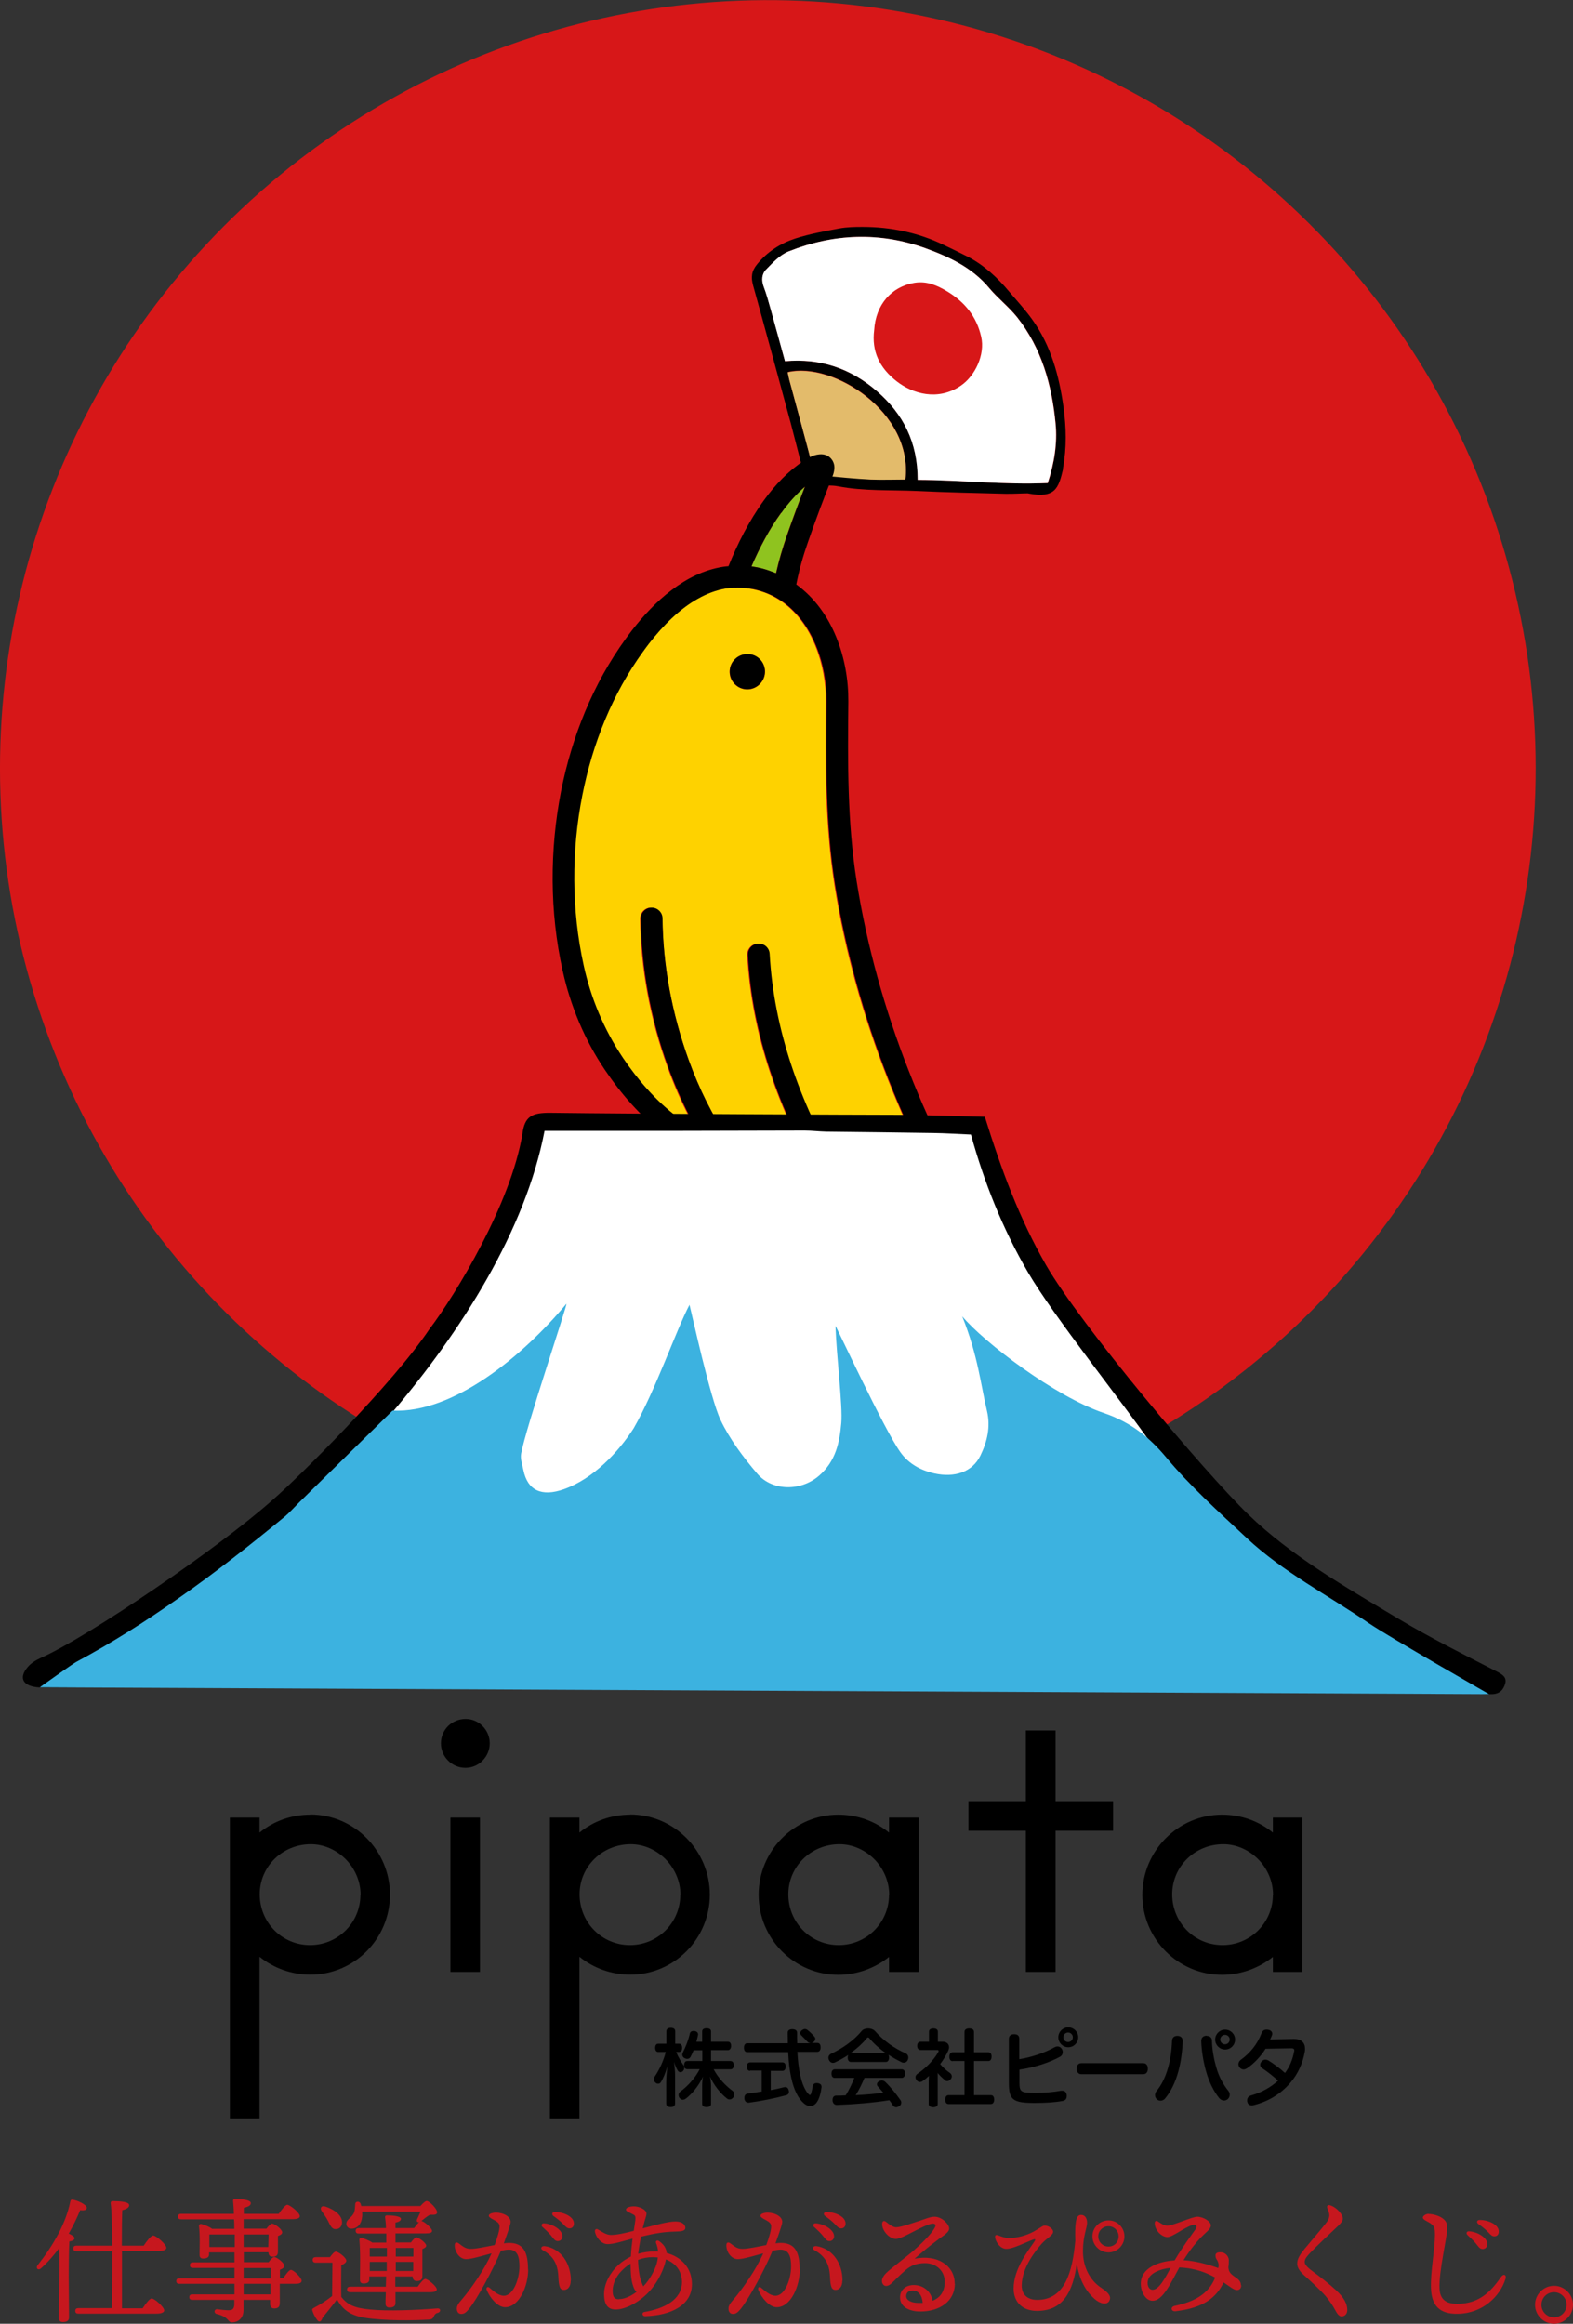
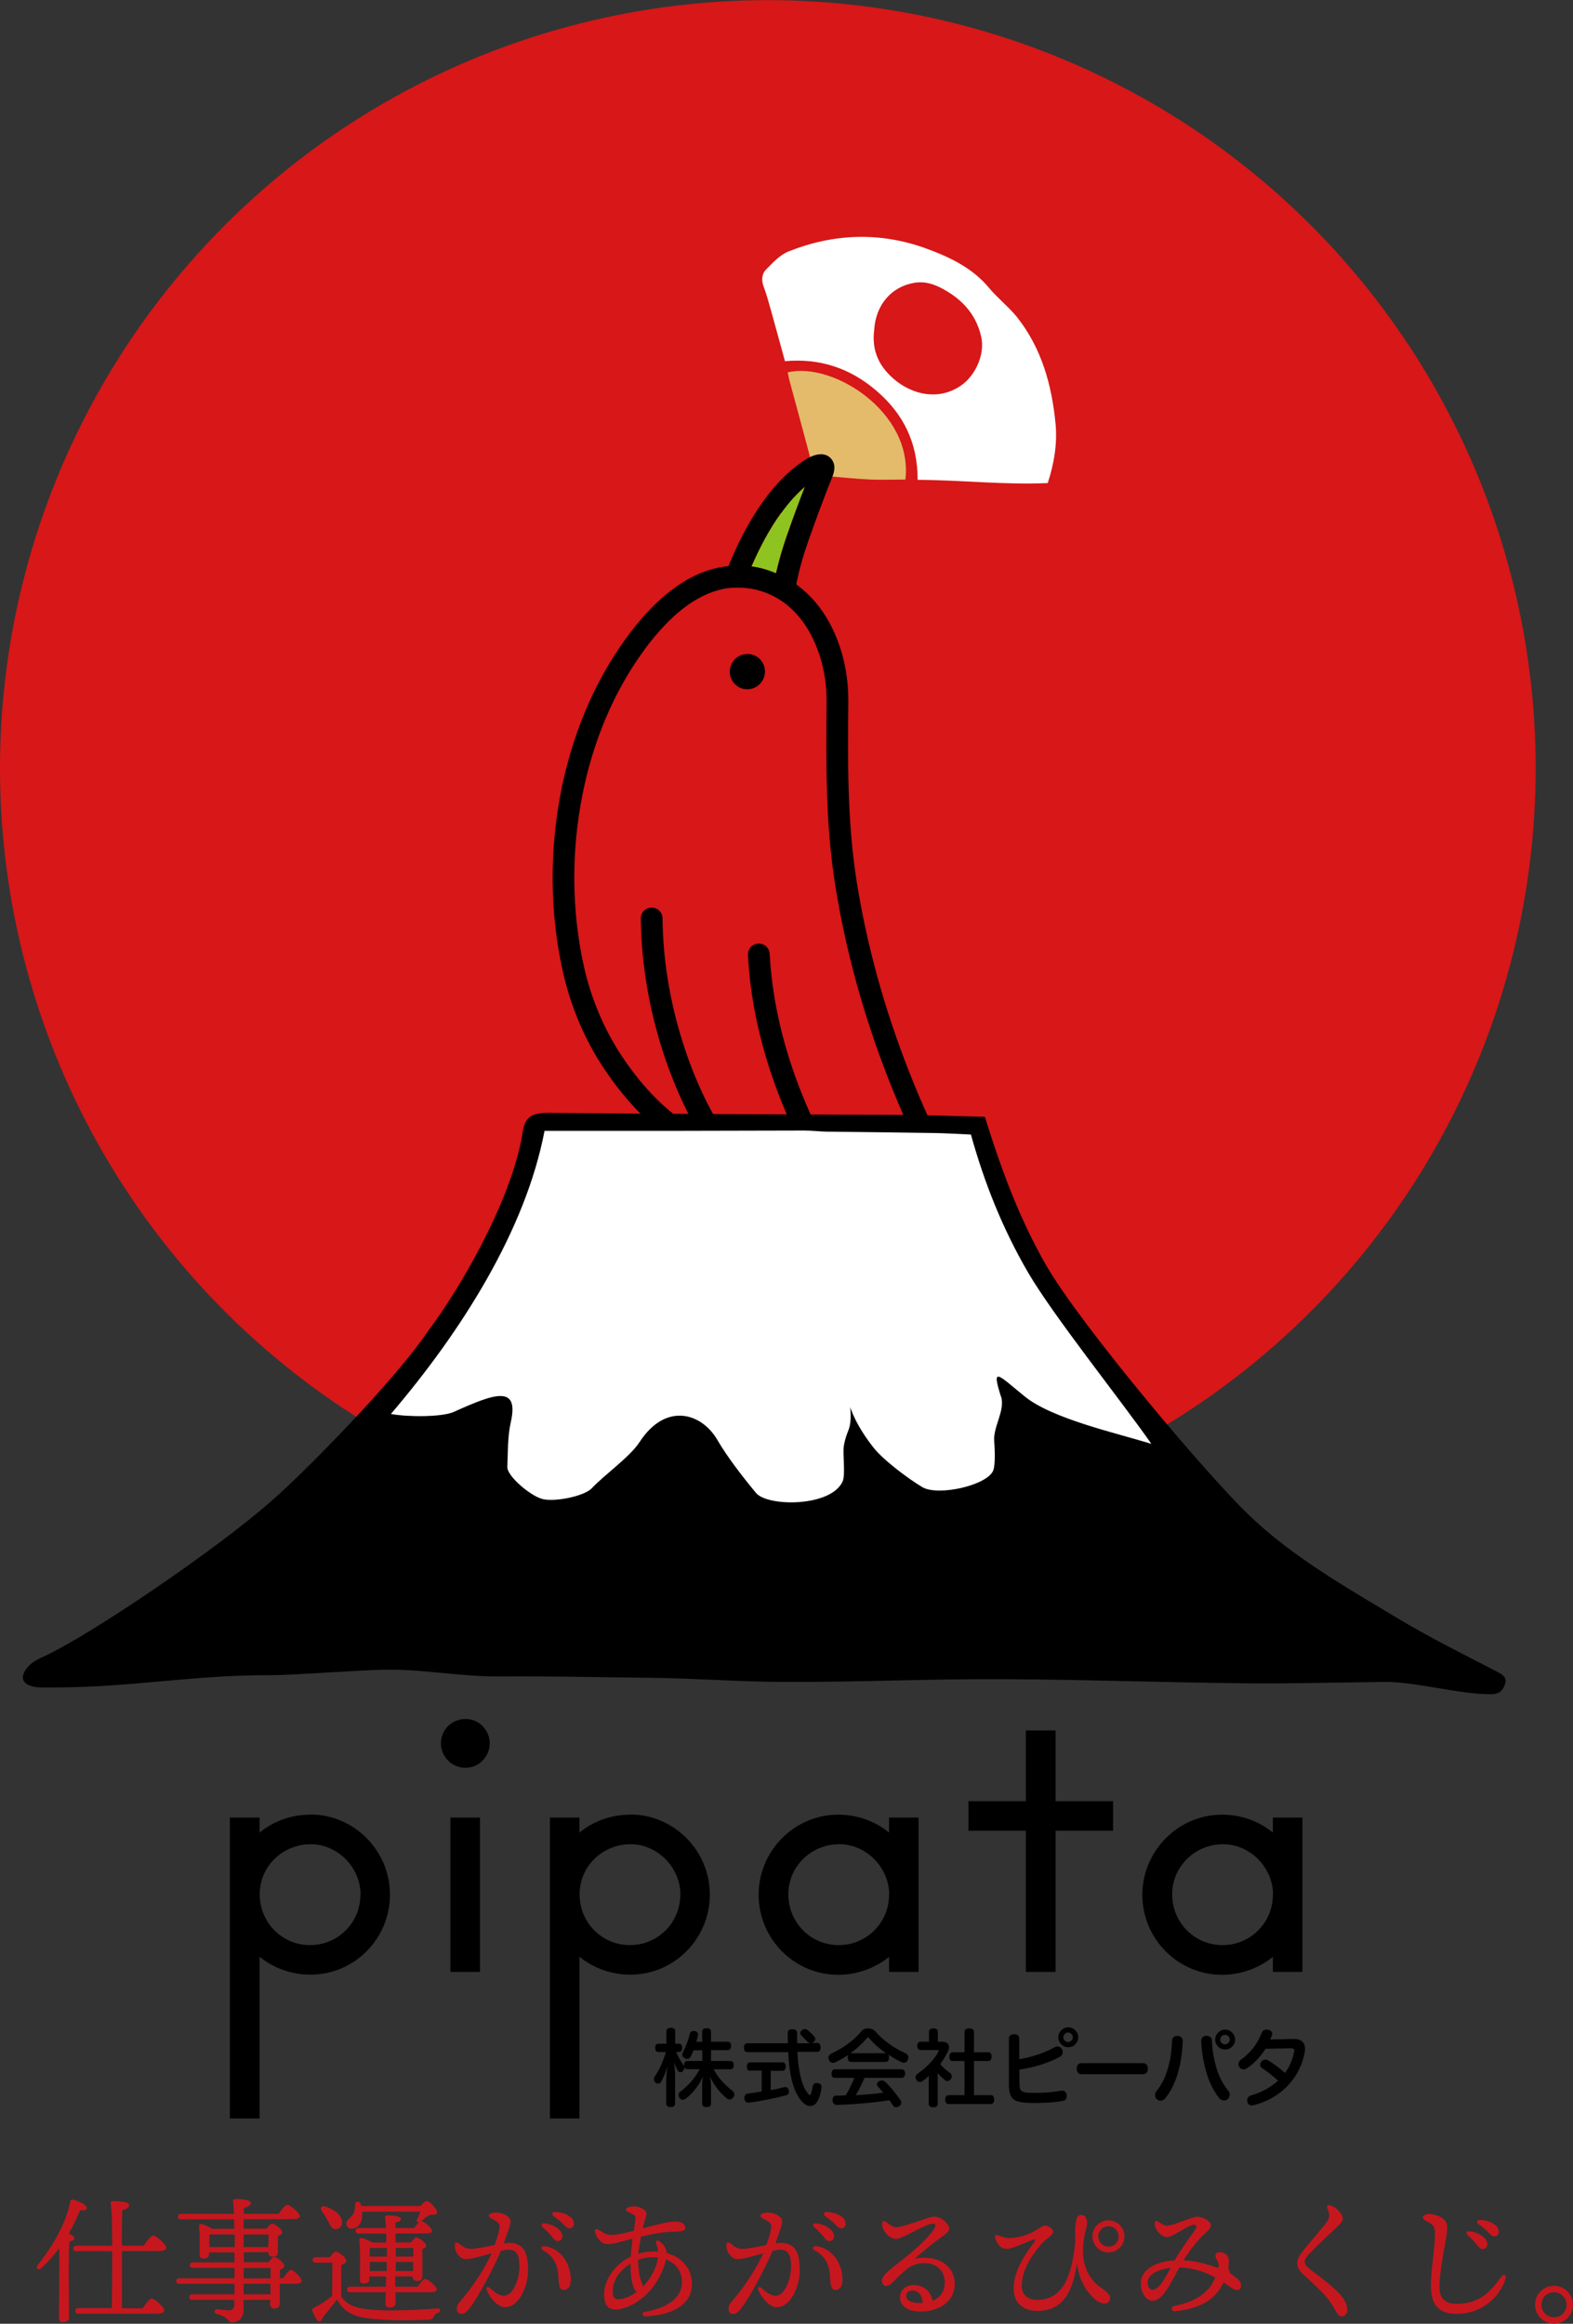
<svg xmlns="http://www.w3.org/2000/svg" id="_レイヤー_1" data-name="レイヤー 1" viewBox="0 0 102.78 151.77">
  <rect x="0" y="0" width="102.78" height="151.77" fill="#333333" stroke="none" />
  <defs>
    <style>
      .cls-1 {
        fill: #8fc31f;
      }

      .cls-1, .cls-2, .cls-3, .cls-4, .cls-5, .cls-6, .cls-7, .cls-8 {
        stroke-width: 0px;
      }

      .cls-2 {
        fill: #3cb2e0;
      }

      .cls-3 {
        fill: #c6171e;
      }

      .cls-5 {
        fill: #d71718;
      }

      .cls-6 {
        fill: #e3bb6b;
      }

      .cls-7 {
        fill: #fff;
      }

      .cls-8 {
        fill: #fed200;
      }
    </style>
  </defs>
  <circle class="cls-5" cx="50.17" cy="50.17" r="50.17" transform="translate(-9.98 87.81) rotate(-77.03)" />
  <g>
-     <path class="cls-4" d="m67.18,32.22c-.42,0-.96.04-1.49.03-1.92-.05-3.84-.09-5.76-.18-1.73-.08-3.47.02-5.18-.31-.42-.08-.85-.04-1.28-.07-.69-.05-.8-.14-.97-.82-.28-1.08-.55-2.17-.84-3.26-.81-2.99-1.62-5.98-2.45-8.96-.15-.54-.11-.94.26-1.39.67-.82,1.52-1.36,2.49-1.68.93-.3,1.91-.48,2.88-.66.49-.09,1.01-.1,1.51-.1,1.86,0,3.64.37,5.32,1.18.53.25,1.05.51,1.57.77,1.08.56,1.95,1.38,2.72,2.3.5.59,1.03,1.16,1.48,1.79,1.23,1.71,1.76,3.67,2.05,5.73.18,1.33.21,2.65-.03,3.97,0,.03,0,.05,0,.08-.3,1.26-.51,1.92-2.27,1.59Zm-7.21-.88c2.83,0,5.67.34,8.5.21.43-1.32.63-2.6.51-3.87-.24-2.53-.91-4.94-2.52-6.97-.54-.68-1.26-1.23-1.82-1.9-1.11-1.33-2.63-2.04-4.17-2.6-2.97-1.07-5.99-.96-8.93.21-.56.22-1.03.73-1.47,1.18-.29.29-.32.71-.16,1.13.18.47.31.96.45,1.45.32,1.13.62,2.25.94,3.41,2.32-.21,4.3.48,6.01,1.96,1.71,1.49,2.67,3.33,2.66,5.79Zm-8.5-7.03c.04.2.07.36.11.51.52,1.93,1.05,3.85,1.55,5.78.1.39.34.43.64.45,1.03.09,2.06.19,3.1.25.76.04,1.53,0,2.29,0,.51-4.41-4.76-7.71-7.69-7Z" />
    <path class="cls-7" d="m59.96,31.34c0-2.46-.95-4.31-2.66-5.79-1.71-1.48-3.69-2.17-6.01-1.96-.32-1.15-.62-2.28-.94-3.41-.14-.49-.27-.98-.45-1.45-.16-.42-.13-.84.16-1.13.44-.45.91-.96,1.47-1.18,2.94-1.17,5.95-1.28,8.93-.21,1.54.56,3.06,1.26,4.17,2.6.56.67,1.27,1.22,1.82,1.9,1.61,2.03,2.28,4.45,2.52,6.97.12,1.27-.08,2.55-.51,3.87-2.84.13-5.67-.2-8.5-.21Z" />
    <path class="cls-6" d="m51.47,24.32c2.93-.71,8.2,2.59,7.69,7-.76,0-1.53.03-2.29,0-1.03-.05-2.06-.16-3.1-.25-.3-.02-.54-.06-.64-.45-.5-1.93-1.03-3.85-1.55-5.78-.04-.15-.07-.31-.11-.51Z" />
    <path class="cls-5" d="m57.12,21.55c.1-1.64,1.12-2.83,2.63-3.08.8-.13,1.47.16,2.12.55,1.15.69,1.94,1.64,2.24,2.97.27,1.17-.4,2.57-1.33,3.2-1.49,1.01-3.14.54-4.21-.3-1.1-.87-1.63-1.94-1.45-3.34Z" />
  </g>
  <g>
    <path class="cls-1" d="m49.1,37c.51-1.18,1.16-2.43,1.94-3.5.47-.66,1-1.24,1.55-1.72-.41,1.05-.8,2.11-1.17,3.17-.28.81-.53,1.64-.72,2.49-.28-.11-.57-.22-.87-.3-.25-.07-.49-.11-.74-.15Z" />
-     <path class="cls-8" d="m43.28,59.98c.04,3.02.59,6.15,1.71,9.25,1.37,3.77,3.43,6.99,6.63,9.35l.22.16c.42.31.83.58,1.22.74.4.16.75.22,1.15.15.21-.03.46-.19.57-.36.04-.06.07-.11.08-.16-.52-.71-.98-1.42-1.37-2.1-2.58-4.45-4.39-9.41-4.67-14.63-.02-.39.28-.73.67-.75.39-.02.73.28.75.67.27,4.94,1.98,9.69,4.48,13.99.39.68.87,1.4,1.39,2.11.04.04.07.08.09.13,1.01,1.35,2.23,2.66,3.56,3.62,1.01.74,2.09,1.27,3.18,1.51.25.06.49.08.71.08s.41-.04.57-.12c.2-.09.3-.18.34-.24.03-.03.03-.06.04-.09,0-.03.01-.06,0-.12-.01-.1-.09-.27-.24-.46l-.03-.04-.48-.84c-2.22-3.37-4.21-7.19-5.85-11.36-1.6-4.08-2.8-8.34-3.48-12.68-.63-4.03-.59-7.98-.56-11.96h0c.01-1.22-.22-2.51-.69-3.66-.47-1.15-1.18-2.15-2.12-2.83-.5-.36-1.06-.64-1.7-.8-.45-.12-.89-.16-1.31-.16-.07.01-.15.01-.23,0-.17,0-.34.03-.51.05-.64.1-1.26.34-1.86.68-1.19.67-2.27,1.75-3.18,2.92-.13.17-.26.34-.38.51-2.01,2.77-3.31,6.01-3.98,9.4-.72,3.66-.71,7.49.09,11.12.47,2.14,1.33,4.19,2.55,6.01.98,1.46,2.16,2.81,3.53,3.86l.03.03c.25.18.42.2.51.19.09-.01.14-.04.23-.14.02-.03.04-.07.06-.12-.53-1.01-.98-2.07-1.38-3.17-1.18-3.25-1.76-6.54-1.8-9.72,0-.39.31-.72.7-.72.39,0,.72.31.72.7Zm4.62-16.78c.37-.52,1.1-.63,1.61-.26s.63,1.09.25,1.61-1.09.63-1.61.26-.63-1.1-.26-1.61Z" />
    <g>
      <path class="cls-4" d="m51.02,79.89c.45.32.94.66,1.51.9.57.24,1.25.37,1.96.24.51-.1.96-.36,1.31-.74.92,1.11,1.98,2.16,3.15,3.01s2.38,1.46,3.71,1.75c.33.07.68.12,1.05.11.37-.01.76-.08,1.13-.25.37-.17.68-.4.91-.7.13-.18.23-.4.28-.62.08-.33.04-.66-.06-.96-.09-.28-.23-.53-.41-.77l-.46-.8v-.02c-2.18-3.29-4.13-7.03-5.73-11.12-1.57-4-2.73-8.15-3.4-12.38-.61-3.87-.58-7.73-.54-11.72.01-1.4-.24-2.87-.79-4.21-.55-1.35-1.41-2.57-2.61-3.44h0c.18-.93.44-1.85.76-2.76.5-1.44,1.04-2.88,1.6-4.28.07-.18.12-.35.13-.57,0-.11-.01-.23-.07-.37-.05-.13-.16-.27-.28-.36-.12-.09-.26-.13-.36-.15-.19-.03-.33,0-.45.02-.18.04-.32.1-.46.17-.13.06-.26.14-.36.21-1.01.66-1.88,1.57-2.62,2.59-.99,1.36-1.76,2.91-2.32,4.31-.12.01-.25.02-.36.04-1.26.2-2.38.77-3.36,1.52-.99.75-1.84,1.67-2.58,2.62-.14.18-.27.36-.41.55-2.15,2.96-3.52,6.4-4.23,9.96-.75,3.85-.75,7.87.1,11.71.51,2.31,1.43,4.52,2.76,6.49,1.05,1.56,2.32,3.03,3.85,4.2l.06.05c.46.33.97.51,1.48.46.33-.03.64-.17.89-.37,1.28,2.12,2.92,3.99,5.01,5.53l.23.17Zm.03-46.39c.47-.66,1-1.24,1.55-1.72-.41,1.05-.8,2.11-1.17,3.17-.28.81-.53,1.64-.72,2.49-.28-.11-.57-.22-.87-.3-.25-.07-.49-.11-.74-.15.51-1.18,1.16-2.43,1.94-3.5Zm.58,45.08c-3.2-2.36-5.26-5.58-6.63-9.35-1.12-3.1-1.68-6.23-1.71-9.25,0-.39-.33-.71-.72-.7-.39,0-.71.33-.7.72.04,3.18.62,6.47,1.8,9.72.4,1.09.86,2.15,1.38,3.17-.02.05-.04.09-.06.12-.08.1-.14.13-.23.14-.09,0-.26-.02-.51-.19l-.03-.03c-1.37-1.05-2.55-2.4-3.53-3.86-1.22-1.82-2.08-3.87-2.55-6.01-.8-3.63-.81-7.47-.09-11.12.67-3.39,1.97-6.63,3.98-9.4.12-.17.25-.34.38-.51.91-1.17,1.99-2.26,3.18-2.92.6-.34,1.21-.57,1.86-.68.17-.02.33-.04.51-.05.08.01.15.01.23,0,.42,0,.85.04,1.31.16.64.17,1.2.44,1.7.8.94.68,1.65,1.68,2.12,2.83.48,1.15.7,2.44.69,3.66h0c-.03,3.99-.08,7.93.56,11.96.69,4.34,1.88,8.59,3.48,12.68,1.63,4.17,3.63,7.99,5.85,11.36l.48.84.03.04c.15.19.23.36.24.46,0,.05,0,.09,0,.12,0,.03-.01.06-.04.09-.04.06-.14.15-.34.24-.16.07-.35.11-.57.12s-.47-.02-.71-.08c-1.09-.24-2.16-.77-3.18-1.51-1.33-.96-2.55-2.27-3.56-3.62-.03-.05-.06-.09-.09-.13-.53-.71-1-1.42-1.39-2.11-2.5-4.3-4.21-9.06-4.48-13.99-.02-.39-.35-.69-.75-.67-.39.02-.69.35-.67.75.28,5.22,2.09,10.18,4.67,14.63.4.68.86,1.39,1.37,2.1-.01.05-.04.11-.08.16-.11.17-.36.32-.57.36-.4.08-.75.01-1.15-.15-.39-.16-.8-.44-1.22-.74l-.22-.16Z" />
      <path class="cls-4" d="m48.16,44.8c-.52-.37-.63-1.1-.26-1.61s1.1-.63,1.61-.26.63,1.09.25,1.61-1.09.63-1.61.26Z" />
    </g>
  </g>
  <g>
    <path class="cls-4" d="m64.35,72.94c1.08,3.47,2.26,6.66,4,9.69,2.25,3.9,10.31,13.47,13.2,16.27,2.83,2.74,6.38,4.76,9.85,6.84,2.04,1.22,4.2,2.3,6.34,3.4.42.21.72.39.61.81-.12.44-.39.68-.83.7-2.04.05-5.01-.82-7.04-.8-2.98.03-6.06.12-9.04.09-5.71-.06-9.95-.23-15.66-.27-5.02-.03-9.48.2-14.51.18-2.74,0-5.99-.24-8.72-.27-3.74-.04-6.24-.11-9.99-.09-2.32.02-4.83-.45-7.15-.44-1.74,0-6.04.36-7.78.36-4.97-.02-9.07.8-14.04.8-.33,0-.67.01-1,0-1.08-.06-1.41-.6-.77-1.34.21-.25.54-.45.87-.6,3.08-1.37,11.57-7.15,15.09-10.28,1.7-1.45,7.92-7.66,10.27-11.17,1.76-2.32,5.31-8.18,6.08-12.73.14-1.19.63-1.42,1.84-1.41,5.48.07,20.4.13,22.38.13,1.98,0,3.96.09,6,.13Z" />
    <path class="cls-7" d="m65.41,91.2c.28.92-.51,1.95-.45,2.9.03.43.1,1.55-.07,1.96-.43.97-3.61,1.67-4.62,1.07-.9-.53-2.58-1.79-3.2-2.59-2.25-2.87-1.52-4.26-1.49-2.14.02,1.07-.28,1.01-.45,2.08-.07.47.12,1.82-.07,2.27-.74,1.68-4.9,1.67-5.66.76-.84-1.01-1.89-2.36-2.53-3.47-1.04-1.78-3.38-2.46-5.07.13-.63.98-2.31,2.15-3.13,3.03-.5.53-2.49.93-3.28.69-.79-.24-2.26-1.49-2.24-2.08.04-.95.01-1.96.22-2.9.57-2.49-1.05-1.9-3.73-.69-.74.33-2.95.34-4.1.13,4.62-5.41,8.8-12.01,10.04-18.49,2.84,0,5.49,0,8.14,0,2.95,0,5.91-.02,8.86-.02.47,0,.94.06,1.4.07,2.34.03,4.69.05,7.03.09.75.01,1.5.06,2.43.1.87,3.13,2.06,6.14,3.74,9.02,1.65,2.83,6.14,8.44,8.05,11.18-2.35-.72-6.48-1.64-8.27-3.09-1.76-1.43-2.19-2.01-1.56,0Z" />
-     <path class="cls-2" d="m2.6,110.2s2.13-1.52,2.37-1.65c2.36-1.26,4.58-2.68,6.73-4.19,2.41-1.68,4.68-3.48,6.91-5.31.33-.28.61-.6.91-.9,2.03-1.99,4.06-3.99,6.13-6.02,3.98.19,8.53-3.58,11.36-6.98.08.05-2.68,8.18-2.96,9.8-.06.34.08.71.15,1.07.27,1.32,1.19,1.76,2.65,1.24,1.92-.68,3.55-2.41,4.55-3.97,1.42-2.46,2.76-6.37,3.65-8.07.15.56,1.36,6.12,2.03,7.52.59,1.24,1.47,2.42,2.4,3.51.99,1.16,2.88,1.15,4.05.12,1.1-.96,1.33-2.2,1.44-3.43.1-1.11-.31-4.32-.38-6.34.15.21,3.14,6.69,4.23,8.23.49.7,1.24,1.18,2.22,1.4,1.34.3,2.5-.09,3.02-1.16.45-.93.67-1.88.43-2.91-.4-1.67-.58-3.6-1.62-6.19,1.42,1.7,6.08,5.25,9.26,6.32,1.79.61,2.99,1.61,4.04,2.86,1.58,1.9,3.46,3.59,5.3,5.31,2.35,2.2,5.31,3.73,7.98,5.56,1.32.9,7.85,4.63,7.85,4.63l-94.71-.45Z" />
  </g>
  <g>
    <g>
      <path class="cls-4" d="m45.89,133.91h-.57c-.06.15-.13.3-.2.43-.05.09-.13.13-.22.13-.06,0-.12-.02-.18-.05-.09-.05-.14-.14-.14-.22,0-.04.01-.09.03-.13.2-.4.37-.83.46-1.24.02-.11.1-.18.24-.18.02,0,.04,0,.06,0,.16.02.24.11.24.21,0,.02,0,.03,0,.05-.03.14-.07.29-.11.44h.38v-.67c0-.14.11-.21.29-.21s.29.07.29.21v.67h1.1c.14,0,.21.11.21.27s-.08.28-.21.28h-1.1v.71h1.27c.14,0,.21.1.21.27s-.07.27-.21.27h-1.1c.31.59.8,1.09,1.25,1.42.07.06.1.14.1.22,0,.07-.02.14-.07.2-.07.09-.15.13-.24.13-.07,0-.13-.02-.18-.07-.42-.32-.87-.9-1.1-1.43.03.18.07.41.07.6v1.19c0,.14-.11.21-.29.21s-.29-.07-.29-.21v-1.19c0-.19.02-.42.06-.6-.24.52-.66,1.09-1.12,1.44-.07.05-.14.08-.2.08-.08,0-.15-.03-.21-.11-.05-.05-.07-.13-.07-.2,0-.09.04-.17.12-.23.48-.35.97-.89,1.26-1.46h-.82c-.09,0-.16-.06-.19-.14,0,.02,0,.04,0,.06,0,.07-.03.15-.09.21-.06.05-.11.07-.16.07-.07,0-.13-.04-.17-.1-.09-.14-.18-.33-.25-.58.04.31.07.64.07.89v1.83c0,.16-.1.24-.29.24s-.29-.08-.29-.24v-1.37c0-.3.03-.69.08-1.07-.1.38-.28.82-.43,1.05-.04.07-.11.1-.18.1-.07,0-.14-.03-.19-.09-.06-.06-.08-.13-.08-.2,0-.06.02-.13.06-.19.28-.41.57-1.02.71-1.59h-.49c-.13,0-.2-.1-.2-.27s.07-.27.2-.27h.53v-.8c0-.16.1-.24.29-.24s.29.08.29.24v.8h.25c.13,0,.2.1.2.27s-.07.27-.2.27h-.19c.13.33.32.63.49.88.02.02.03.05.04.08,0-.03-.01-.07-.01-.1,0-.16.07-.27.2-.27h.99v-.71Z" />
      <path class="cls-4" d="m52.93,133.44c-.07-.01-.12-.04-.17-.09-.14-.15-.28-.3-.4-.41-.04-.04-.07-.1-.07-.15,0-.08.04-.15.12-.2.06-.04.12-.07.18-.07s.12.02.18.07c.13.1.32.28.46.45.03.04.04.08.04.12,0,.08-.04.15-.1.2-.05.04-.1.07-.16.07h.4c.14,0,.21.11.21.29s-.08.29-.21.29h-1.31c.03.59.09,1.06.18,1.48.12.61.34,1.06.53,1.26.05.05.08.08.11.08.03,0,.05-.03.08-.1.04-.13.08-.33.11-.49.02-.12.11-.19.24-.19h.05c.19.02.28.1.28.24v.03c-.04.35-.14.74-.3.97-.11.17-.27.26-.44.26-.14,0-.29-.06-.42-.18-.37-.32-.65-.88-.82-1.67-.1-.45-.17-1.01-.2-1.67h-2.68c-.14,0-.21-.11-.21-.29s.08-.29.21-.29h2.66c0-.22-.01-.46-.01-.7,0-.14.12-.22.3-.22s.31.08.31.22c0,.25,0,.48.01.7h.85Zm-3.93,1.81c-.13,0-.2-.11-.2-.28s.08-.27.2-.27h2.14c.13,0,.2.11.2.27s-.08.28-.2.28h-.78v1.26c.3-.05.6-.12.87-.19.03,0,.05-.01.08-.01.11,0,.19.07.22.2.01.04.02.07.02.1,0,.12-.06.21-.2.24-.75.2-1.64.38-2.41.48-.02,0-.03,0-.04,0-.15,0-.24-.1-.26-.26,0-.02,0-.05,0-.07,0-.15.08-.24.2-.26.29-.04.6-.08.93-.14v-1.37h-.75Z" />
      <path class="cls-4" d="m55.6,134.67c-.14,0-.21-.12-.21-.28,0-.07.01-.13.04-.18-.28.19-.58.35-.87.49-.04.02-.09.03-.13.03-.1,0-.2-.05-.26-.18-.03-.05-.04-.1-.04-.15,0-.12.07-.22.18-.27.75-.35,1.47-.85,2-1.49.09-.11.26-.16.42-.16s.33.06.43.16c.57.65,1.27,1.14,2.02,1.47.11.05.17.16.17.27,0,.05-.01.1-.03.15-.05.12-.15.19-.27.19-.05,0-.1-.01-.15-.04-.29-.14-.57-.3-.85-.48.03.05.04.12.04.19,0,.16-.07.28-.21.28h-2.28Zm.88,1.05c-.16.38-.34.76-.57,1.12.61-.03,1.21-.08,1.81-.16-.12-.14-.24-.27-.36-.41-.04-.04-.06-.09-.06-.14,0-.07.04-.14.12-.19.07-.04.14-.06.2-.06.08,0,.15.03.21.08.38.36.73.81,1.01,1.21.03.04.05.1.05.15,0,.09-.04.18-.13.24-.07.04-.14.07-.2.07-.09,0-.16-.04-.21-.11-.07-.12-.15-.23-.24-.35-.98.16-2.27.27-3.42.31h-.01c-.16,0-.27-.11-.28-.3v-.02c0-.18.08-.29.24-.29.2,0,.41,0,.62-.02.22-.36.41-.74.56-1.14h-1.28c-.14,0-.21-.11-.21-.28s.08-.28.21-.28h4.38c.14,0,.22.11.22.27s-.08.29-.22.29h-2.43Zm1.39-1.61h.03c-.42-.29-.8-.63-1.09-.98-.03-.04-.06-.06-.09-.06s-.06.02-.08.05c-.28.34-.65.68-1.08.98h2.3Z" />
      <path class="cls-4" d="m60.69,135.87c0-.09,0-.19.01-.29-.13.12-.27.24-.42.34-.06.04-.12.06-.17.06-.08,0-.16-.04-.23-.13-.04-.06-.06-.13-.06-.19,0-.08.04-.15.12-.21.58-.4,1.08-.91,1.37-1.43.01-.02.02-.04.02-.06,0-.04-.03-.07-.08-.07h-1.1c-.14,0-.22-.1-.22-.27s.08-.27.22-.27h.55v-.66c0-.13.11-.21.29-.21s.29.08.29.21v.66h.32c.24,0,.41.14.41.36,0,.07-.02.14-.05.22-.13.29-.31.59-.53.88.21.25.44.44.64.58.08.05.12.14.12.22,0,.06-.02.12-.06.17-.06.09-.15.14-.24.14-.06,0-.12-.02-.16-.07-.14-.12-.31-.27-.46-.46,0,.09,0,.17,0,.26v1.77c0,.13-.11.21-.3.21-.16,0-.29-.08-.29-.21v-1.58Zm1.56-1.25c-.14,0-.22-.12-.22-.29s.08-.29.22-.29h.77v-1.33c0-.15.12-.23.31-.23s.31.08.31.23v1.33h.94c.14,0,.21.11.21.28s-.07.29-.21.29h-.94v2.23h1.11c.14,0,.21.12.21.29s-.08.29-.21.29h-2.78c-.14,0-.21-.12-.21-.29s.08-.29.21-.29h1.05v-2.23h-.77Z" />
      <path class="cls-4" d="m66.6,134.49c.74-.11,1.65-.41,2.29-.77.07-.04.14-.06.21-.06.11,0,.21.05.28.16.04.07.06.14.06.21,0,.12-.06.23-.16.29-.72.4-1.73.72-2.67.85v.81c0,.66.08.71,1.07.71.55,0,1.15-.05,1.65-.14.03,0,.06,0,.08,0,.16,0,.27.1.29.29,0,.02,0,.04,0,.06,0,.18-.09.29-.28.32-.48.09-1.1.13-1.8.13-1.46,0-1.7-.21-1.7-1.32v-2.87c0-.21.15-.3.34-.3.22,0,.34.09.34.3v1.35Zm3.85-1.43c0,.36-.29.65-.65.65s-.65-.29-.65-.65.29-.65.65-.65.65.29.65.65Zm-.97,0c0,.18.14.31.31.31s.31-.14.31-.31-.14-.31-.31-.31-.31.14-.31.31Z" />
      <path class="cls-4" d="m70.65,135.47c-.19,0-.3-.15-.3-.36s.1-.36.3-.36h4.05c.2,0,.3.15.3.36s-.1.36-.3.36h-4.06Z" />
      <path class="cls-4" d="m77.28,133.31v.02c-.03.69-.13,1.38-.28,1.93-.2.75-.51,1.36-.86,1.78-.08.11-.2.16-.31.16-.09,0-.18-.03-.25-.1-.07-.07-.11-.16-.11-.26,0-.09.03-.18.09-.26.32-.38.59-.91.77-1.56.14-.47.23-1.11.25-1.73.01-.21.14-.32.34-.32h.03c.22.01.33.14.33.34Zm1.56-.34c.22,0,.35.12.35.32.01.61.14,1.25.28,1.73.17.61.46,1.13.79,1.54.06.07.09.16.09.25,0,.1-.04.21-.13.29-.07.06-.16.09-.25.09-.1,0-.21-.05-.3-.15-.36-.44-.66-1.03-.87-1.77-.16-.57-.29-1.29-.31-1.95v-.02c0-.19.1-.32.31-.34h.03Zm1.86.24c0,.36-.29.65-.65.65s-.65-.29-.65-.65.29-.65.65-.65.65.29.65.65Zm-.97,0c0,.17.14.31.31.31s.31-.14.31-.31-.14-.31-.31-.31-.31.14-.31.31Z" />
      <path class="cls-4" d="m82.69,133.81c-.29.47-.74.96-1.22,1.28-.07.04-.14.07-.21.07-.1,0-.2-.05-.27-.14-.04-.06-.07-.13-.07-.2,0-.1.05-.21.14-.28.29-.2.58-.48.8-.75.24-.3.43-.63.58-1.02.06-.15.17-.21.32-.21.03,0,.07,0,.11.01.17.03.26.14.26.26,0,.02,0,.05-.01.07-.03.1-.08.2-.13.3l1.54-.03h.03c.48,0,.71.25.71.64,0,.07,0,.14-.02.22-.13.72-.44,1.42-.94,2-.57.67-1.36,1.2-2.38,1.46-.04.01-.08.02-.13.02-.14,0-.25-.06-.29-.2-.02-.04-.02-.09-.02-.14,0-.14.08-.26.25-.31.7-.2,1.27-.52,1.77-.97-.37-.33-.73-.61-1.05-.82-.08-.05-.12-.13-.12-.21,0-.07.03-.15.09-.22.07-.08.16-.12.25-.12.06,0,.13.02.19.05.28.17.71.47,1.09.82.3-.4.49-.85.59-1.37.01-.04.02-.08.02-.1,0-.09-.05-.14-.19-.14h-.02l-1.68.03Z" />
    </g>
    <g>
      <path class="cls-4" d="m20.28,118.52c-1.23,0-2.39.41-3.32,1.17v-.98h-1.94v19.65h1.94v-10.56c.91.74,2.09,1.17,3.32,1.17,2.87,0,5.2-2.34,5.2-5.23,0-2.87-2.34-5.23-5.2-5.23Zm3.27,5.23c0,1.83-1.47,3.29-3.29,3.29-1.83,0-3.29-1.47-3.29-3.32,0-1.82,1.49-3.27,3.34-3.27.87,0,1.68.38,2.28.98.59.6.97,1.43.97,2.31Z" />
      <polygon class="cls-4" points="29.43 128.79 29.68 128.79 31.36 128.79 31.36 118.71 29.43 118.71 29.43 128.79" />
      <path class="cls-4" d="m30.42,112.27c-.45,0-.85.18-1.14.46-.29.29-.47.69-.47,1.13,0,.44.18.84.47,1.13.29.29.69.47,1.13.47.44,0,.84-.18,1.12-.47.29-.29.47-.69.47-1.13,0-.86-.7-1.59-1.57-1.59Z" />
      <path class="cls-4" d="m41.18,118.52c-1.23,0-2.39.41-3.32,1.17v-.98h-1.93v19.65h1.93v-10.56c.91.74,2.09,1.17,3.32,1.17,2.87,0,5.2-2.34,5.2-5.23,0-2.87-2.34-5.23-5.2-5.23Zm3.27,5.23c0,1.83-1.47,3.29-3.29,3.29-1.83,0-3.29-1.47-3.29-3.32,0-1.82,1.49-3.27,3.34-3.27.87,0,1.68.38,2.28.98.59.6.97,1.43.97,2.31Z" />
      <path class="cls-4" d="m58.09,119.69c-.93-.76-2.09-1.17-3.32-1.17-2.87,0-5.2,2.36-5.2,5.23,0,2.89,2.34,5.23,5.2,5.23,1.21,0,2.4-.43,3.32-1.17v.98h1.93v-10.08h-1.93v.98Zm0,4.06c0,1.83-1.47,3.29-3.29,3.29-1.83,0-3.29-1.47-3.29-3.32,0-1.82,1.49-3.27,3.34-3.27.87,0,1.68.38,2.28.98.59.6.97,1.43.97,2.31Z" />
      <polygon class="cls-4" points="68.97 113.02 67.03 113.02 67.03 117.64 63.28 117.64 63.28 119.57 67.03 119.57 67.03 128.79 68.97 128.79 68.97 119.57 72.73 119.57 72.73 117.64 68.97 117.64 68.97 113.02" />
      <path class="cls-4" d="m83.17,118.71v.98c-.93-.76-2.09-1.17-3.32-1.17-2.87,0-5.2,2.36-5.21,5.23,0,2.89,2.34,5.23,5.21,5.23,1.21,0,2.4-.43,3.32-1.17v.98h1.93v-10.08h-1.93Zm0,5.04c0,1.83-1.47,3.29-3.29,3.29-1.83,0-3.29-1.47-3.29-3.32,0-1.82,1.49-3.27,3.34-3.27.87,0,1.68.38,2.28.98.59.6.97,1.43.97,2.31Z" />
    </g>
  </g>
  <g>
    <path class="cls-3" d="m4.53,146.39c-.03.45-.04,1.95-.04,2.24,0,.25.02,2.44.02,2.73,0,.2-.13.3-.41.3-.17,0-.25-.1-.25-.26,0-.57.05-3.16.02-4.57-.34.45-.72.9-1.17,1.3-.19.19-.4.02-.23-.2.99-1.25,1.84-2.71,2.12-4.14.02-.1.05-.14.15-.13.34.05.93.34.93.53,0,.15-.17.2-.43.16-.2.48-.44,1-.75,1.53.2.09.38.2.38.3,0,.12-.16.19-.36.22Zm3.44.64v3.73h1.35c.2-.29.45-.64.59-.64.19,0,.82.56.82.78,0,.13-.18.21-.48.21h-5.13c-.11,0-.2-.04-.2-.18,0-.13.08-.18.2-.18h2.19c0-.48.02-1.31.02-2.63v-1.09h-2.34c-.12,0-.2-.04-.2-.18,0-.13.08-.18.2-.18h2.34c0-1.03-.02-2.29-.1-2.78,0-.08.04-.13.12-.13.57,0,1.09.05,1.09.27,0,.15-.18.26-.45.32-.02.33-.03,1.41-.03,2.32h1.43c.2-.3.47-.66.62-.66.2,0,.86.58.86.8,0,.13-.18.21-.52.21h-2.4Z" />
    <path class="cls-3" d="m18.51,148.8c.17-.27.38-.55.5-.55.17,0,.7.51.7.71,0,.13-.14.2-.4.2h-1.03c0,.53,0,1.08,0,1.26,0,.27-.13.35-.37.35-.2,0-.26-.16-.26-.3v-.26h-1.74v.67c0,.56-.39.8-.74.8-.32,0-.16-.34-1.02-.55-.2-.06-.16-.32.04-.31.29.04.56.07.74.07.25,0,.36-.08.38-.36,0-.09,0-.2,0-.32h-2.74c-.12,0-.2-.04-.2-.18,0-.13.08-.18.2-.18h2.75v-.69h-3.6c-.11,0-.2-.04-.2-.18,0-.13.08-.18.2-.18h3.6v-.68h-2.71c-.12,0-.2-.04-.2-.18,0-.13.08-.18.2-.18h2.71v-.65h-1.66v.13c0,.19-.14.27-.39.27-.15,0-.23-.08-.23-.24,0-.46.04-1.23-.04-1.9,0-.07.06-.12.13-.12.16.03.54.17.73.32h1.45c0-.2,0-.42-.02-.62h-3.46c-.12,0-.2-.04-.2-.18,0-.13.08-.18.2-.18h3.45c0-.3-.03-.59-.05-.85,0-.11.05-.12.18-.12.43,0,.98.06.98.27,0,.14-.13.23-.46.31v.39s2.28,0,2.28,0c.19-.27.43-.59.56-.59.18,0,.82.52.82.74,0,.12-.13.2-.49.2h-3.18v.62s1.49,0,1.49,0c.12-.16.27-.33.36-.33.18,0,.67.37.67.57,0,.12-.14.19-.28.24,0,.33,0,.82,0,1.01,0,.27-.12.34-.36.34-.2,0-.26-.15-.26-.29h-1.61v.65h1.62c.12-.17.28-.34.36-.34.17,0,.67.38.67.58,0,.12-.14.2-.29.25v.55h.23Zm-4.84-2.04h1.67v-.82h-1.66c0,.15,0,.46,0,.6v.22Zm2.25-.82v.82h1.61l.02-.82h-1.63Zm0,2.87h1.76v-.68h-1.76v.68Zm1.75.35h-1.75v.69h1.75v-.69Z" />
    <path class="cls-3" d="m21.56,147.42c.12-.17.28-.36.38-.36.18,0,.69.4.69.59,0,.12-.16.23-.33.29,0,.47-.02,1.56,0,2.08.4.51.87.73,1.88.82,1.14.12,2.99.04,4.38-.07.26-.03.26.24.04.29-.16.04-.2.12-.26.24-.07.14-.11.18-.31.2-1.06.06-2.87.09-4.21-.12-.94-.16-1.43-.53-1.8-1.2-.31.42-.64.81-.94,1.19-.1.3-.23.31-.35.16-.11-.13-.25-.39-.31-.58-.04-.12-.03-.16.11-.23.39-.2.82-.48,1.17-.76,0-.5.02-1.69.02-2.18h-1.09c-.11,0-.2-.04-.2-.18,0-.13.08-.18.2-.18h.94Zm-.54-3.01c-.13-.19-.03-.38.23-.3.55.18,1.09.54,1.1,1.02,0,.27-.15.46-.42.46s-.35-.25-.51-.56c-.12-.23-.27-.43-.4-.62Zm2.64.03c0,.11.02.22,0,.35-.04.45-.3.77-.7.77-.21,0-.33-.15-.33-.32,0-.28.28-.34.47-.66.1-.19.09-.41.11-.62,0-.2.27-.22.35-.04.02.05.03.11.04.16h3.87c.14-.16.32-.33.41-.33.17,0,.68.5.68.74,0,.2-.28.16-.47.16-.18.1-.43.3-.56.41.16,0,.69.45.7.64,0,.12-.12.17-.43.17h-1.96v.59h1.01c.12-.16.27-.33.35-.33.16,0,.65.36.65.54,0,.1-.12.17-.25.22,0,.47,0,1.49,0,1.75,0,.27-.13.34-.37.34-.2,0-.27-.16-.27-.3h0s-1.13,0-1.13,0v.67h1.46c.17-.24.38-.51.5-.51.16,0,.75.49.75.68,0,.12-.13.19-.45.19h-2.25v.71c0,.2-.13.29-.4.29-.16,0-.25-.09-.25-.25,0-.09,0-.39.02-.75h-2.33c-.12,0-.2-.04-.2-.18,0-.13.08-.18.2-.18h2.33l.02-.67h-1.1v.19c0,.19-.13.27-.38.27-.15,0-.23-.08-.23-.24,0-.55.04-1.86-.04-2.62,0-.07.05-.12.13-.12.15.03.52.17.72.31h.91c0-.2,0-.4,0-.59h-1.8c-.11,0-.2-.04-.2-.18,0-.13.08-.18.2-.18h1.78c0-.28-.04-.53-.06-.71,0-.08.04-.12.12-.12.31,0,.92.04.92.23,0,.11-.12.2-.36.24v.36h1.22c.11-.14.22-.29.32-.38-.12.02-.2-.08-.1-.25.04-.09.12-.27.2-.44h-3.84Zm1.61,2.38h-1.11c0,.12,0,.35,0,.56h1.12v-.56Zm0,1.5v-.59s-1.11,0-1.11,0v.59h1.11Zm.59-1.5v.56h1.15v-.56h-1.15Zm1.14,1.5v-.59s-1.14,0-1.14,0v.59h1.14Z" />
    <path class="cls-3" d="m34.51,148.24c0,1.02-.56,2.45-1.51,2.45-.48,0-.99-.61-1.2-1.13-.05-.13.04-.27.2-.13.2.16.55.51.92.51.62,0,1.02-1.09,1.02-1.91,0-.56-.09-1.1-.69-1.1-.13,0-.31.03-.52.07-.49,1.18-1.55,3.16-2.09,3.81-.2.24-.32.32-.5.32-.2,0-.29-.16-.29-.35s.11-.35.33-.6c.59-.69,1.46-1.93,1.94-3.01-.63.17-1.32.38-1.66.38-.43,0-.75-.47-.75-.9,0-.2.12-.24.28-.12.23.17.42.35.76.35.37,0,1-.14,1.57-.25.22-.6.32-.99.32-1.22,0-.19-.12-.28-.31-.39-.35-.18-.39-.24-.39-.31,0-.12.22-.2.48-.2.45,0,1.04.27.93.71-.08.33-.26.82-.43,1.3.12-.02.24-.03.34-.03.89,0,1.24.53,1.24,1.72Zm2.78.72c0,.38-.19.6-.44.6s-.34-.17-.37-.9c-.04-.82-.35-1.33-1.01-1.69-.2-.11-.09-.29.12-.27,1.05.15,1.71,1.11,1.71,2.25Zm-1.85-3.51c-.11-.11-.04-.25.11-.24.58.04,1.2.43,1.2.85,0,.2-.15.31-.3.31-.2,0-.27-.15-.47-.39-.15-.18-.35-.36-.53-.53Zm2.06-.22c0,.19-.12.31-.29.31-.13,0-.22-.07-.39-.26-.2-.21-.46-.41-.66-.55-.14-.11-.08-.26.09-.26.57,0,1.25.3,1.25.75Z" />
    <path class="cls-3" d="m41.99,145.54c.68-.18,1.68-.46,2.15-.45.46,0,.64.23.64.41,0,.22-.28.24-.66.25-.74.02-1.26.1-2.24.33-.07.39-.15.81-.18,1.12.34-.1.68-.15,1.05-.15.08,0,.16,0,.25,0-.02-.2-.06-.37-.13-.54-.06-.15.07-.23.21-.13.13.1.28.22.38.42.05.1.09.2.1.35.95.25,1.65.97,1.65,2.03,0,1.39-1.38,2.05-3.06,2.1-.19,0-.25-.25-.03-.28,1.21-.21,2.42-.75,2.44-1.94,0-.73-.41-1.25-1.05-1.49-.02.09-.04.19-.07.29-.15.51-.52,1.34-1.2,1.99-.65.62-1.45.99-2.01.99-.47,0-.76-.26-.76-1.02,0-.69.42-1.42.93-1.89.24-.22.52-.4.82-.55.02-.39.06-.8.11-1.17-.7.18-1.21.36-1.63.36-.44,0-.8-.51-.83-.85,0-.12.09-.17.2-.11.21.12.53.36.84.36.4,0,.93-.12,1.5-.27.05-.37.11-.66.11-.82,0-.15-.04-.2-.19-.27-.17-.1-.43-.17-.43-.3,0-.14.29-.21.52-.21.34,0,.83.21.82.48,0,.15-.1.36-.2.78l-.05.2Zm-1.54,4.62c.32,0,.71-.15,1.14-.47-.04-.04-.07-.08-.11-.13-.25-.45-.27-1.06-.28-1.72-.23.14-.43.31-.6.49-.36.36-.57.86-.57,1.28,0,.46.15.56.41.56Zm2.54-2.72c-.1,0-.21-.02-.32-.02-.36,0-.68.06-.98.18.02.67.11,1.22.28,1.59.03.05.04.1.06.14.42-.42.75-1.07.87-1.46.04-.14.07-.28.08-.43Z" />
    <path class="cls-3" d="m52.26,148.24c0,1.02-.56,2.45-1.51,2.45-.48,0-.99-.61-1.2-1.13-.05-.13.04-.27.2-.13.2.16.55.51.92.51.62,0,1.02-1.09,1.02-1.91,0-.56-.09-1.1-.69-1.1-.13,0-.31.03-.52.07-.49,1.18-1.55,3.16-2.09,3.81-.2.24-.32.32-.5.32-.2,0-.29-.16-.29-.35s.11-.35.33-.6c.59-.69,1.46-1.93,1.94-3.01-.63.17-1.32.38-1.66.38-.43,0-.75-.47-.75-.9,0-.2.12-.24.28-.12.23.17.42.35.76.35.37,0,1-.14,1.57-.25.22-.6.32-.99.32-1.22,0-.19-.12-.28-.31-.39-.35-.18-.39-.24-.39-.31,0-.12.22-.2.48-.2.45,0,1.04.27.93.71-.08.33-.26.82-.43,1.3.12-.02.24-.03.34-.03.89,0,1.24.53,1.24,1.72Zm2.78.72c0,.38-.19.6-.44.6s-.34-.17-.37-.9c-.04-.82-.35-1.33-1.01-1.69-.2-.11-.09-.29.12-.27,1.05.15,1.71,1.11,1.71,2.25Zm-1.85-3.51c-.11-.11-.04-.25.11-.24.58.04,1.2.43,1.2.85,0,.2-.15.31-.3.31-.2,0-.27-.15-.47-.39-.15-.18-.35-.36-.53-.53Zm2.06-.22c0,.19-.12.31-.29.31-.13,0-.22-.07-.39-.26-.2-.21-.46-.41-.66-.55-.14-.11-.08-.26.09-.26.57,0,1.25.3,1.25.75Z" />
    <path class="cls-3" d="m62.39,149.15c0,1.16-1.01,1.82-2.25,1.82-.75,0-1.33-.31-1.33-.92,0-.51.4-.81.89-.81.63,0,1.13.41,1.24,1.03.43-.18.79-.54.79-1.24s-.54-1.22-1.29-1.22c-.56,0-.93.17-1.24.43-.47.4-.74.71-.97.91-.23.2-.46.2-.56,0-.1-.19-.03-.43.24-.7.38-.36,1.25-1,1.73-1.41.52-.46,1.19-1.09,1.43-1.53.11-.19.04-.28-.11-.28-.51,0-1.96,1-2.42,1-.43,0-.9-.53-.9-.96,0-.21.11-.27.26-.15.18.14.44.35.65.35.32,0,1.15-.3,1.85-.53.27-.1.47-.16.67-.16.46,0,.95.48.95.77,0,.26-.42.49-.67.68-.61.46-1.11.87-1.59,1.29,1.47-.29,2.62.43,2.62,1.63Zm-2.1,1.26c-.04-.52-.29-.81-.66-.81-.26,0-.41.13-.42.36,0,.3.38.45.8.45.09,0,.19,0,.28,0Z" />
    <path class="cls-3" d="m72.49,150.27c-.17.3-.61.2-.97-.12-.6-.53-1-1.27-1.16-2.32-.26,1.88-.91,3.1-2.6,3.1-.94,0-1.53-.56-1.53-1.46,0-1.27.93-2.44,1.33-3.03.14-.2.1-.23-.11-.15-.48.19-1.27.59-1.69.59-.37,0-.65-.37-.73-.69-.04-.19.02-.26.2-.19.18.07.45.17.67.17.58,0,1.16-.16,1.66-.43.21-.12.46-.29.57-.35.24-.12.68.13.68.37s-.43.42-.76.8c-.3.34-1.29,1.51-1.29,2.72,0,.61.41.93,1.01.93,1.8,0,2.31-1.82,2.49-3.87-.02-.58,0-.98.03-1.17.04-.28.11-.51.35-.51s.39.2.39.52-.27.87-.27,1.85c0,1.03.45,1.91,1.22,2.41.41.27.66.54.51.81Zm.98-4.21c0,.58-.47,1.05-1.04,1.05s-1.05-.47-1.05-1.05.47-1.04,1.05-1.04,1.04.47,1.04,1.04Zm-.38,0c0-.36-.29-.66-.66-.66s-.67.29-.67.66.29.67.67.67.66-.29.66-.67Z" />
    <path class="cls-3" d="m81.1,149.26c0,.2-.1.31-.28.31-.2,0-.45-.22-.87-.5-.45.95-1.28,1.67-3.13,1.88-.31.04-.37-.28-.06-.35,1.74-.35,2.35-1.13,2.64-1.85-.51-.28-1.23-.61-2.34-.66-.51.9-1.05,2.18-1.75,2.18-.59,0-.96-.98-.67-1.61.23-.51.91-.95,2.11-1.03.51-.87,1.07-1.61,1.35-2.01.17-.26.04-.37-.19-.3-.54.17-1.3.79-1.63.79-.38,0-.83-.45-.83-.91,0-.15.11-.19.23-.1.19.13.38.26.6.26.37,0,1.61-.58,1.95-.58.39,0,.89.31.89.56s-.31.44-.65.79c-.3.31-.74.85-1.14,1.49.76.04,1.61.27,2.27.51.04-.15.03-.25,0-.34-.05-.22-.18-.23-.18-.49,0-.09.06-.21.33-.2.32,0,.52.26.54.49,0,.16,0,.32-.03.49.03.28.1.41.46.65.21.14.36.28.36.51Zm-4.61-1.14c-.72.06-1.3.36-1.45.71-.14.35,0,.72.27.72.42,0,.82-.77,1.18-1.43Z" />
    <path class="cls-3" d="m87.65,144.64c.14.25.15.38-.2.72-.58.55-1.47,1.38-1.88,1.82-.2.22-.32.36-.32.56,0,.13.12.31.5.59.52.38,1.14.87,1.55,1.25.52.48.73.9.73,1.29,0,.29-.19.42-.37.42-.12,0-.24-.08-.4-.38-.19-.35-.35-.59-.63-.93-.31-.37-1.04-1.04-1.41-1.37-.27-.24-.46-.49-.46-.77,0-.31.18-.59.49-.97.36-.44,1.06-1.24,1.41-1.7.18-.23.23-.43.18-.63-.04-.17-.1-.27-.12-.35-.03-.13.04-.21.22-.15.29.1.58.36.72.61Z" />
    <path class="cls-3" d="m93.35,144.6c.32,0,.77.14.99.35.19.17.21.31.22.59.02.49-.56,2.81-.5,3.95.04.82.59.98,1.16.98,1.51,0,2.26-.91,2.86-1.76.17-.24.37-.13.29.12-.36,1.18-1.52,2.26-3.09,2.29-.91.02-1.74-.25-1.78-1.68-.04-1.08.26-2.52.26-3.48,0-.32-.02-.51-.17-.65-.27-.24-.62-.3-.62-.48,0-.09.16-.23.37-.24Zm3.83,1.98c0,.2-.15.31-.3.31-.2,0-.27-.15-.47-.39-.15-.18-.35-.36-.53-.53-.11-.11-.04-.25.11-.24.58.04,1.2.43,1.2.85Zm.75-.83c0,.19-.11.31-.29.31-.13,0-.22-.07-.39-.26-.2-.21-.46-.41-.66-.55-.14-.11-.08-.26.09-.26.57,0,1.25.3,1.25.75Z" />
    <path class="cls-3" d="m100.3,150.53c0-.68.56-1.24,1.24-1.24s1.24.56,1.24,1.24-.56,1.24-1.24,1.24-1.24-.56-1.24-1.24Zm2.06,0c0-.45-.36-.82-.82-.82s-.82.36-.82.82.36.82.82.82.82-.36.82-.82Z" />
  </g>
</svg>